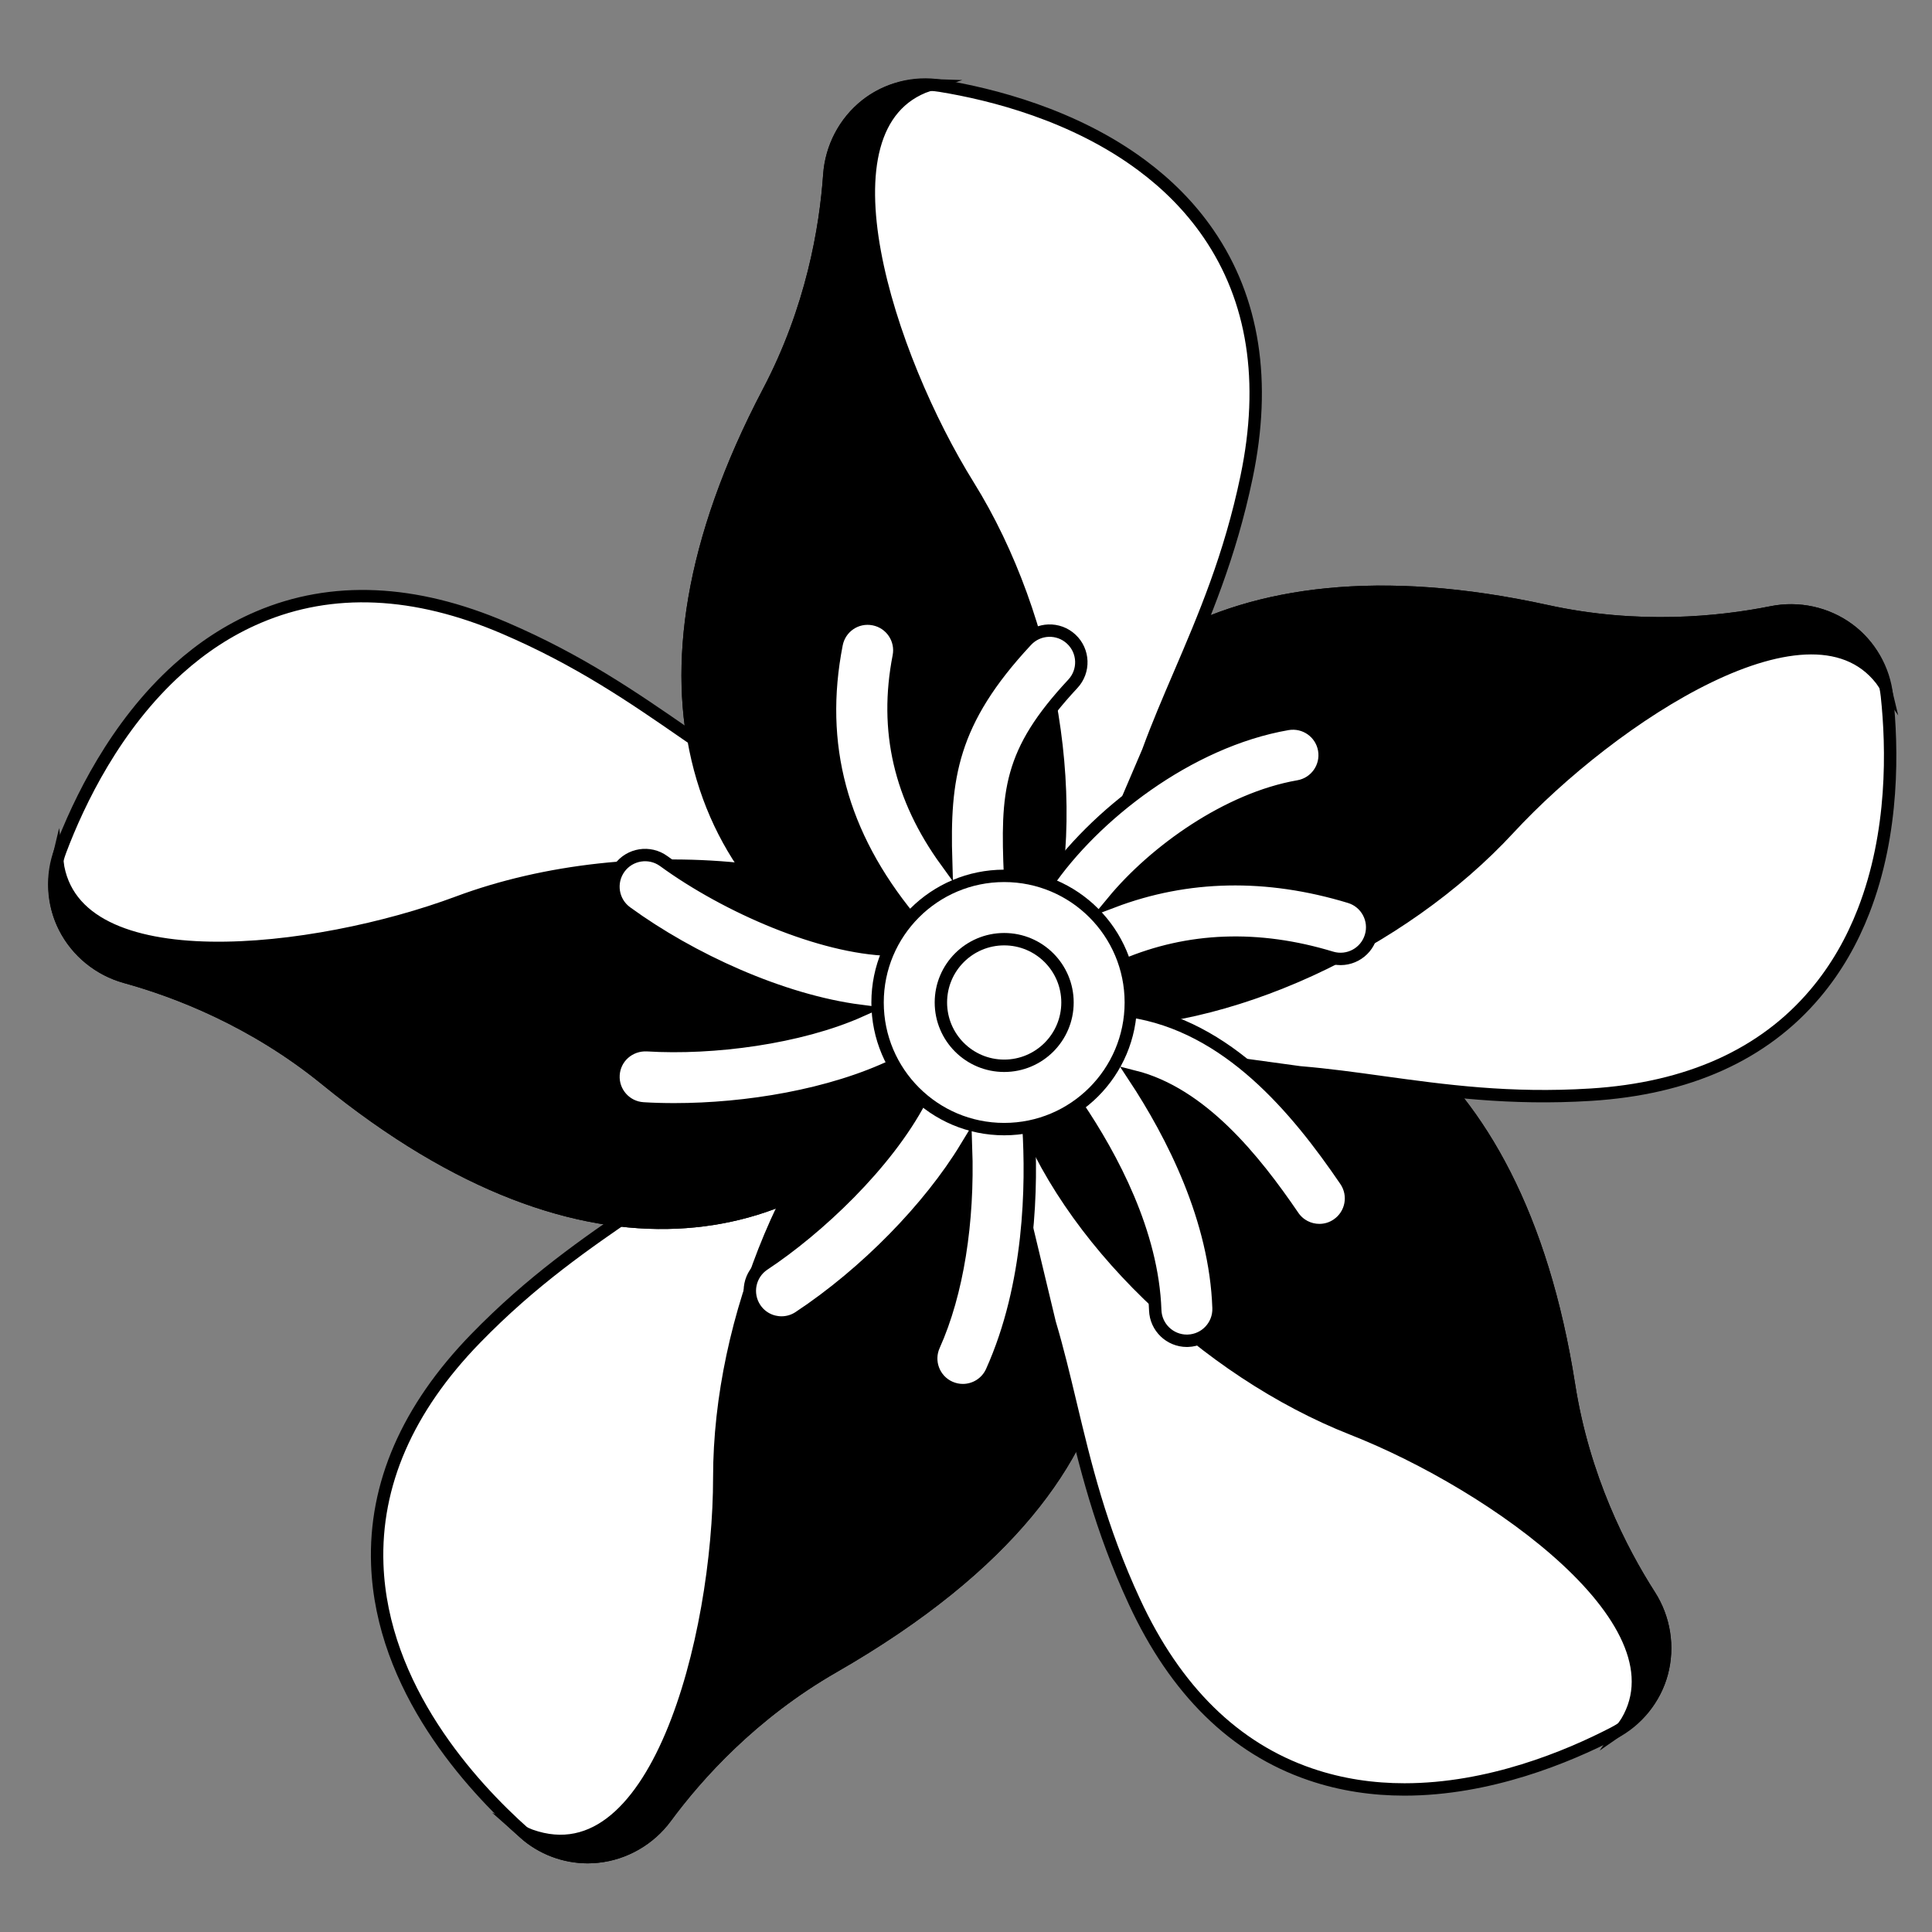
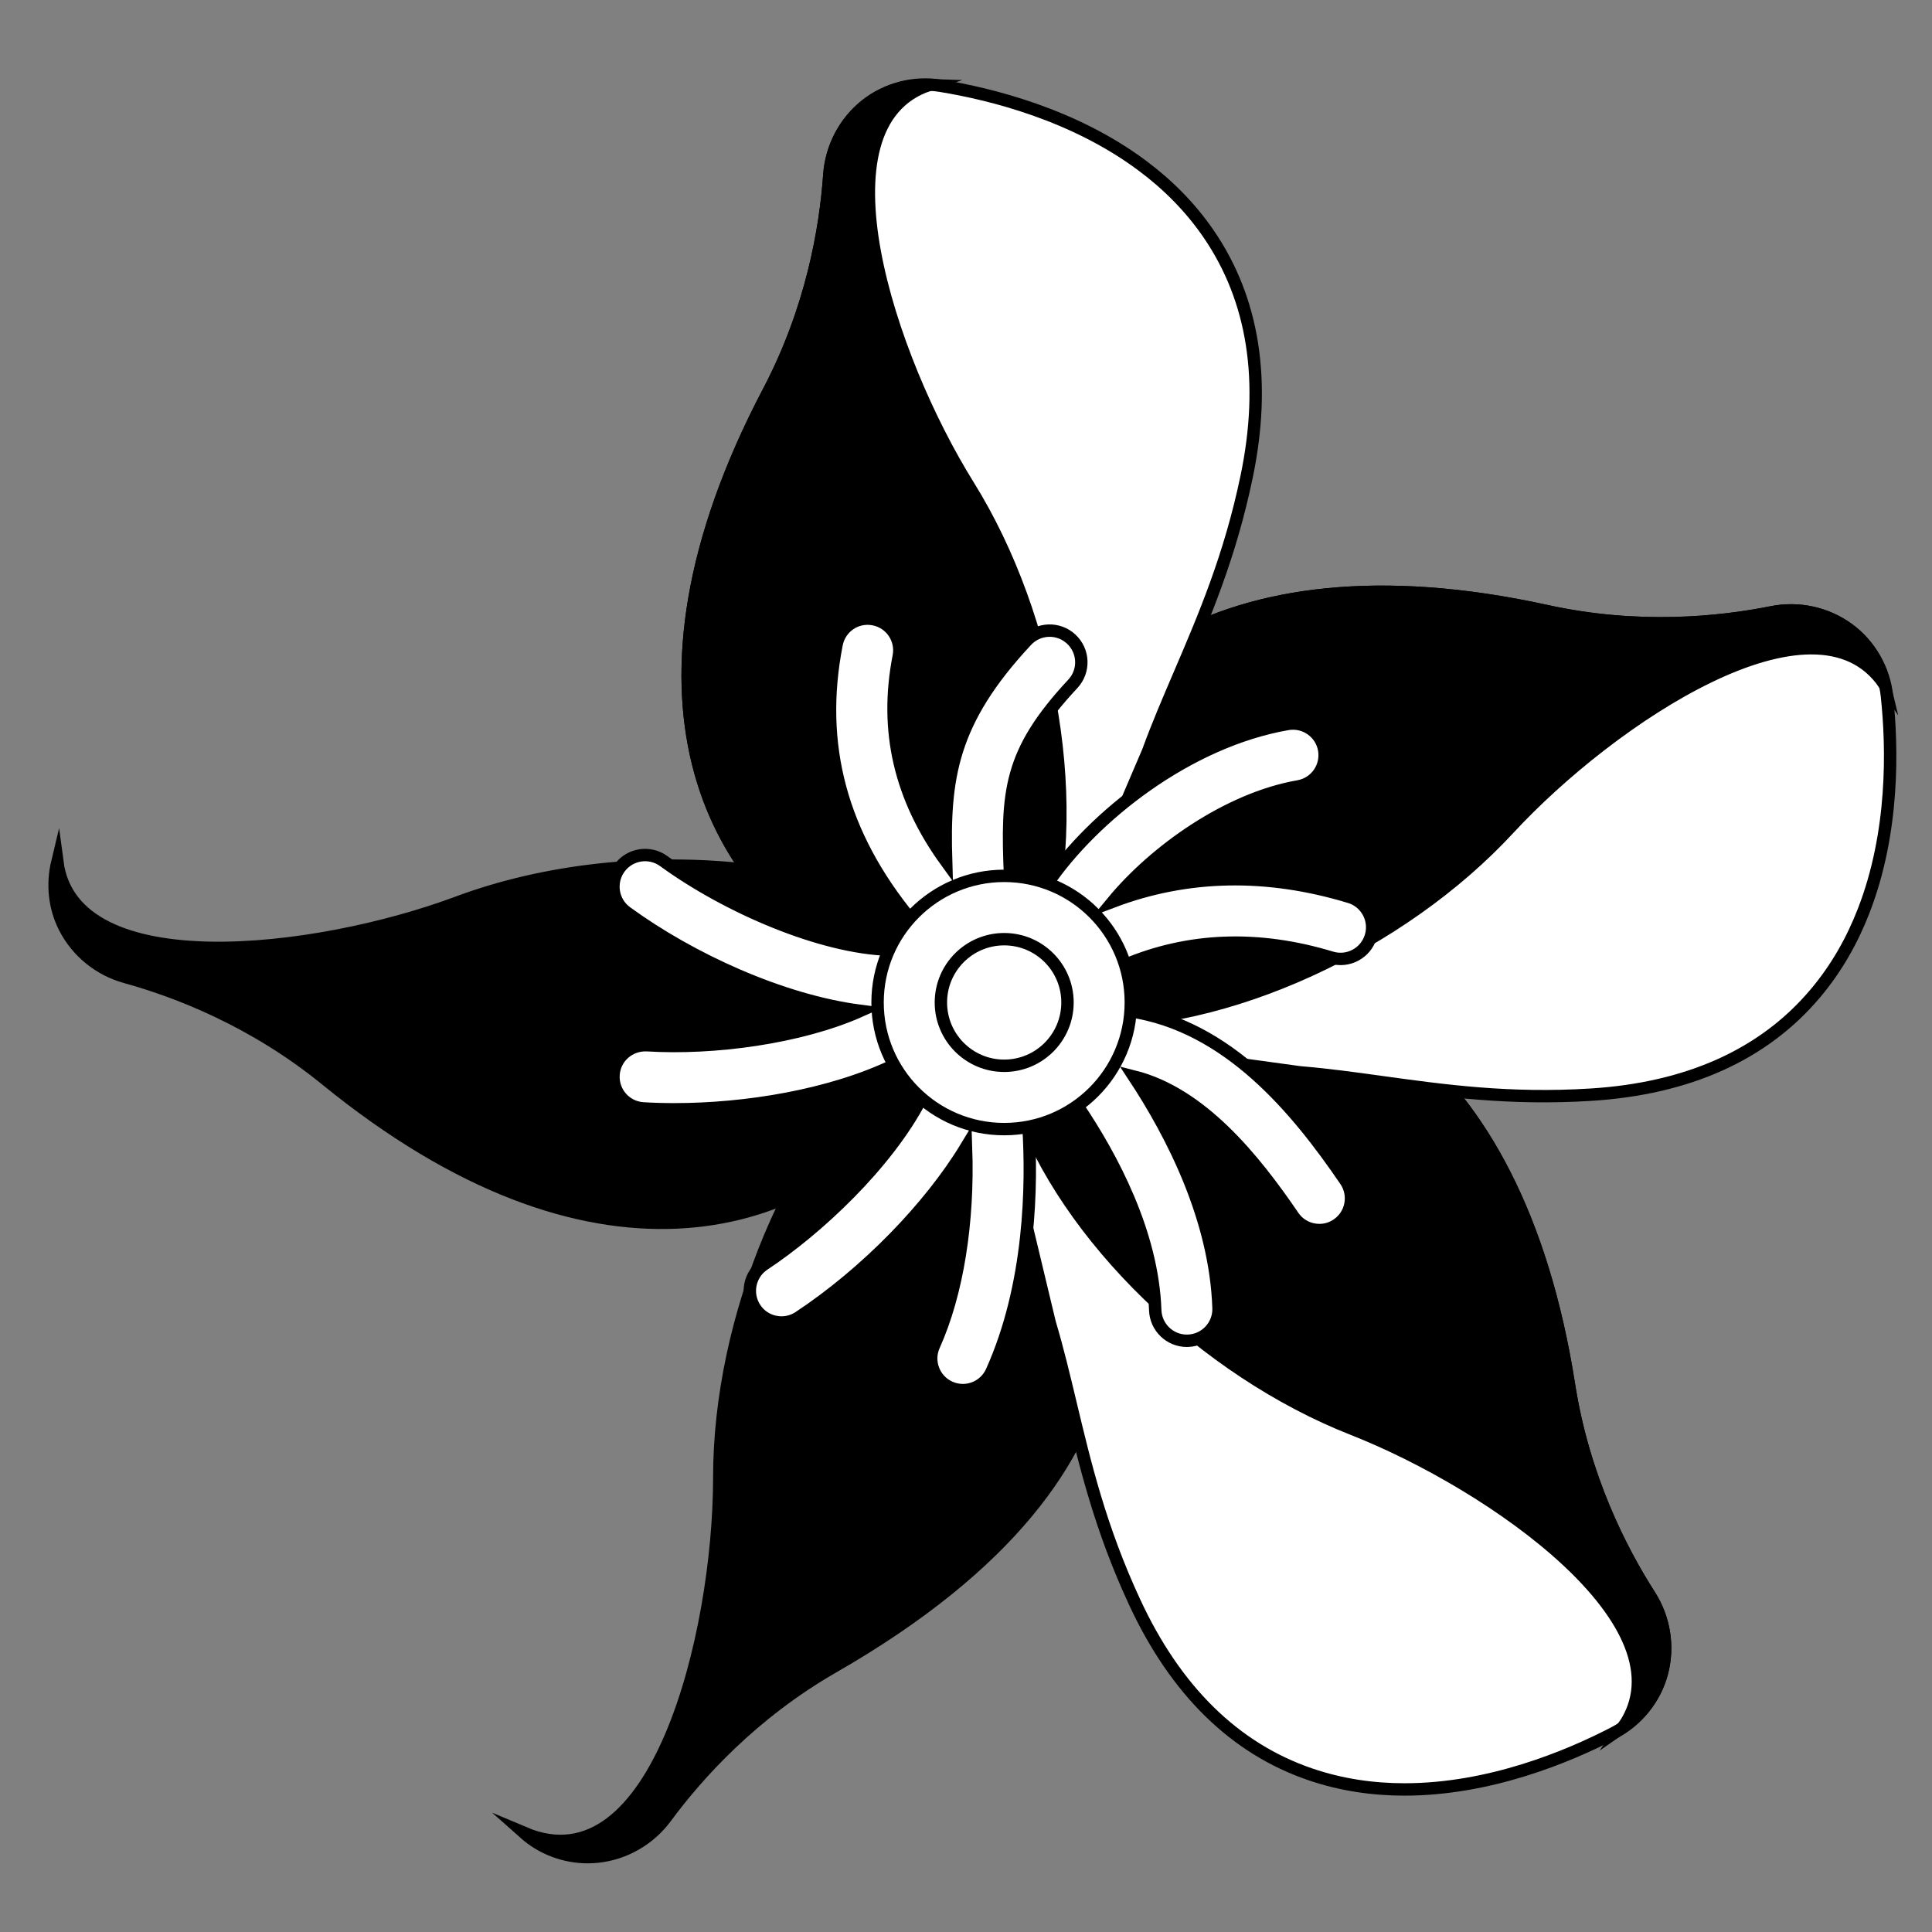
<svg xmlns="http://www.w3.org/2000/svg" version="1.1" id="Layer_1" x="0px" y="0px" width="155.904px" height="155.906px" viewBox="0 0 155.904 155.906" xml:space="preserve">
  <rect x="0" y="0" width="155.904" height="155.906" fill="#808080" stroke="none" />
  <g>
-     <path fill="#FFFFFF" stroke="#000000" stroke-miterlimit="10" d="M86.08,93.109c-0.206-0.361-0.495-0.67-0.846-0.894l-13.04-8.362   c-0.909-0.581-2.087-0.529-2.942,0.13L54.847,95.141c-1.098,0.783-2.212,1.547-3.346,2.32c-4.21,2.881-8.563,5.861-13.133,10.561   c-5.491,5.65-8.157,11.78-7.924,18.219c0.362,9.997,7.59,17.871,11.866,21.677c1.414,1.257,3.244,1.945,5.117,1.945   c0.265,0,0.531-0.017,0.796-0.043c2.185-0.229,4.194-1.385,5.509-3.167c2.556-3.464,6.973-8.381,13.511-12.14   C96.031,117.981,90.007,100.052,86.08,93.109z" />
    <path stroke="#000000" stroke-miterlimit="10" d="M48.224,149.821c2.186-0.229,4.195-1.386,5.509-3.168   c2.557-3.465,6.974-8.382,13.512-12.137c28.786-16.534,22.76-34.465,18.835-41.407c-0.206-0.361-0.496-0.67-0.846-0.894   l-12.319-7.898c-8.903,7.483-14.872,22.123-14.872,34.894c0,12.811-5.108,33.206-15.732,28.707   c1.413,1.257,3.244,1.945,5.117,1.945C47.693,149.863,47.958,149.849,48.224,149.821z" />
    <path fill="#FFFFFF" stroke="#000000" stroke-miterlimit="10" d="M133.116,128.732c-2.322-3.625-5.335-9.51-6.503-16.96   c-4.288-27.34-20.126-34.938-33.507-32.925c-0.535,0.08-1.028,0.327-1.412,0.706l-9.898,9.739   c-0.639,0.629-0.902,1.544-0.693,2.418l3.593,14.987c0.012,0.045,0.022,0.09,0.036,0.134c0.619,2.077,1.117,4.17,1.648,6.386   c1.186,4.963,2.41,10.096,5.169,16.044c3.31,7.149,8.079,11.832,14.176,13.916c2.538,0.87,5.11,1.224,7.613,1.224   c6.833,0,13.151-2.621,16.873-4.55c1.917-0.99,3.334-2.758,3.894-4.84C134.674,132.889,134.315,130.6,133.116,128.732z" />
    <path stroke="#000000" stroke-miterlimit="10" d="M126.614,111.772c-4.288-27.34-20.126-34.938-33.507-32.925   c-0.535,0.08-1.028,0.327-1.412,0.706l-9.512,9.36c3.779,10.951,15.146,21.753,26.955,26.396   c11.388,4.477,27.495,15.821,21.881,24.013c1.493-1.03,2.613-2.54,3.087-4.31c0.568-2.121,0.209-4.413-0.988-6.278   C130.794,125.105,127.781,119.223,126.614,111.772z" />
    <path fill="#FFFFFF" stroke="#000000" stroke-miterlimit="10" d="M142.964,49.41c-4.223,0.847-10.8,1.516-18.164-0.099   c-27.031-5.931-39.861,6.066-42.845,19.266c-0.119,0.527-0.067,1.077,0.144,1.572l5.479,12.758c0.353,0.825,1.11,1.401,2,1.524   l15.271,2.095c0.047,0.007,0.094,0.011,0.138,0.014c2.159,0.182,4.293,0.473,6.549,0.787c5.057,0.697,10.282,1.418,16.827,1.01   c7.863-0.489,13.957-3.233,18.113-8.158c1.732-2.047,2.995-4.316,3.903-6.649c2.482-6.365,2.333-13.205,1.888-17.372   c-0.227-2.145-1.357-4.108-3.096-5.386C147.402,49.468,145.136,48.973,142.964,49.41z" />
    <path stroke="#000000" stroke-miterlimit="10" d="M124.8,49.311c-27.031-5.932-39.861,6.066-42.845,19.265   c-0.119,0.526-0.067,1.076,0.144,1.573l5.268,12.262c11.575,0.453,25.766-6.212,34.381-15.531   c8.306-8.985,24.725-19.875,30.317-11.668c-0.419-1.766-1.416-3.357-2.894-4.442c-1.77-1.3-4.035-1.796-6.207-1.359   C138.741,50.257,132.165,50.926,124.8,49.311z" />
    <path fill="#FFFFFF" stroke="#000000" stroke-miterlimit="10" d="M66.925,14.106c-0.301,4.296-1.396,10.815-4.904,17.49   c-12.878,24.496-4.706,40.045,7.232,46.416c0.476,0.256,1.02,0.352,1.554,0.277l13.753-1.906c0.889-0.123,1.646-0.701,2-1.525   l6.063-14.172c0.019-0.042,0.034-0.086,0.05-0.128c0.745-2.036,1.594-4.014,2.49-6.106c2.01-4.691,4.091-9.54,5.429-15.958   c1.611-7.712,0.579-14.316-3.067-19.628c-1.517-2.213-3.371-4.032-5.381-5.525c-5.48-4.078-12.117-5.747-16.252-6.42   c-2.128-0.349-4.322,0.222-6.012,1.558C68.157,9.843,67.08,11.895,66.925,14.106z" />
    <path stroke="#000000" stroke-miterlimit="10" d="M62.021,31.596c-12.878,24.496-4.706,40.045,7.232,46.416   c0.476,0.256,1.02,0.352,1.554,0.277l13.218-1.833c3.503-11.043,0.832-26.492-5.872-37.267   c-6.466-10.388-12.619-29.104-3.224-32.324c-1.813-0.063-3.612,0.479-5.049,1.614c-1.724,1.364-2.802,3.416-2.957,5.627   C66.625,18.402,65.53,24.921,62.021,31.596z" />
-     <path fill="#FFFFFF" stroke="#000000" stroke-miterlimit="10" d="M70.807,78.287c-0.535,0.074-1.078-0.021-1.554-0.275   c-6.456-3.447-11.776-9.601-13.296-18.378c-0.227-0.157-0.447-0.304-0.676-0.464c-4.198-2.902-8.539-5.902-14.565-8.487   c-7.239-3.108-13.916-3.407-19.845-0.886c-2.47,1.049-4.621,2.505-6.482,4.177C9.306,58.538,6.355,64.71,4.874,68.63   c-0.764,2.018-0.642,4.279,0.335,6.202c0.995,1.961,2.793,3.424,4.93,4.014c4.15,1.147,10.323,3.515,16.17,8.277   c21.453,17.479,38.314,12.553,46.929,2.115c0.343-0.416,0.545-0.93,0.579-1.469l0.62-9.984L70.807,78.287z" />
    <path stroke="#000000" stroke-miterlimit="10" d="M70.807,78.287c-0.535,0.074-1.078-0.021-1.554-0.275   c-3.44-1.836-6.544-4.46-8.944-7.815c-7.815-0.898-16.257-0.032-23.36,2.618c-11.463,4.277-31.029,6.596-32.322-3.25   c-0.423,1.764-0.248,3.635,0.582,5.268c0.994,1.961,2.793,3.424,4.93,4.014c4.15,1.147,10.323,3.514,16.168,8.275   c21.455,17.481,38.315,12.555,46.929,2.117c0.343-0.416,0.545-0.93,0.579-1.469l0.62-9.984L70.807,78.287z" />
    <path fill="#FFFFFF" stroke="#000000" stroke-miterlimit="10" d="M108.915,72.385c-6.707-2.036-13.125-1.896-19.113,0.369   c3.383-4.093,9.284-8.308,14.973-9.297c1.391-0.243,2.321-1.564,2.08-2.956c-0.242-1.387-1.557-2.315-2.955-2.078   c-8.066,1.403-15.689,7.458-19.396,12.9c-0.944-0.343-1.946-0.548-2.996-0.597c-0.289-6.848-0.098-10.001,5.064-15.542   c0.963-1.029,0.908-2.646-0.127-3.609c-1.029-0.96-2.646-0.91-3.61,0.127c-6.079,6.52-6.692,11.08-6.487,17.814   c-3.725-5.135-4.992-10.565-3.824-16.55c0.271-1.385-0.632-2.727-2.017-2.996c-1.399-0.274-2.725,0.633-2.996,2.018   c-1.584,8.104,0.366,15.346,5.926,22.13c-0.672,0.752-1.24,1.592-1.668,2.518c-5.507-0.159-13.095-3.428-18.211-7.151   c-1.138-0.826-2.736-0.577-3.567,0.561c-0.83,1.143-0.581,2.74,0.562,3.57c5.2,3.787,12.512,7.133,18.876,7.957   c-4.909,2.188-11.882,3.101-17.22,2.771c-1.417-0.061-2.617,0.988-2.701,2.398c-0.085,1.406,0.988,2.616,2.397,2.7   c0.808,0.052,1.653,0.073,2.521,0.073c5.758,0,12.582-1.097,17.765-3.587c0.581,1.018,1.323,1.916,2.205,2.677   c-0.032,0.052-0.083,0.083-0.112,0.139c-2.736,5.219-8.315,10.435-12.631,13.291c-1.176,0.779-1.499,2.36-0.721,3.539   c0.491,0.744,1.304,1.145,2.133,1.145c0.485,0,0.973-0.137,1.407-0.424c5.39-3.567,10.508-8.813,13.485-13.717   c0.211,6.061-0.702,11.8-2.587,15.997c-0.58,1.286-0.004,2.8,1.281,3.376c0.341,0.152,0.697,0.225,1.047,0.225   c0.974,0,1.906-0.561,2.331-1.508c3.155-7.021,3.255-15.068,2.965-19.754c1.447-0.281,2.775-0.875,3.936-1.701   c2.831,4.194,6.079,10.299,6.292,16.515c0.048,1.379,1.183,2.467,2.553,2.467c0.028,0,0.061,0,0.088-0.002   c1.41-0.048,2.515-1.231,2.467-2.64c-0.244-7.16-3.697-13.939-6.827-18.685c5.437,1.367,9.696,6.647,12.851,11.276   c0.494,0.727,1.297,1.117,2.113,1.117c0.497,0,0.995-0.141,1.436-0.445c1.166-0.791,1.467-2.382,0.674-3.547   c-3.952-5.802-9.496-12.502-17.395-13.673c0.017-0.238,0.07-0.464,0.07-0.704c0-1.057-0.207-2.054-0.504-3.01   c5.16-2.186,10.768-2.409,16.683-0.612c1.354,0.411,2.779-0.352,3.187-1.703C111.028,74.221,110.267,72.793,108.915,72.385z" />
    <circle fill="#FFFFFF" stroke="#000000" stroke-miterlimit="10" cx="81.034" cy="80.896" r="10.218" />
    <circle fill="#FFFFFF" stroke="#000000" stroke-miterlimit="10" cx="81.034" cy="80.896" r="5.108" />
  </g>
</svg>